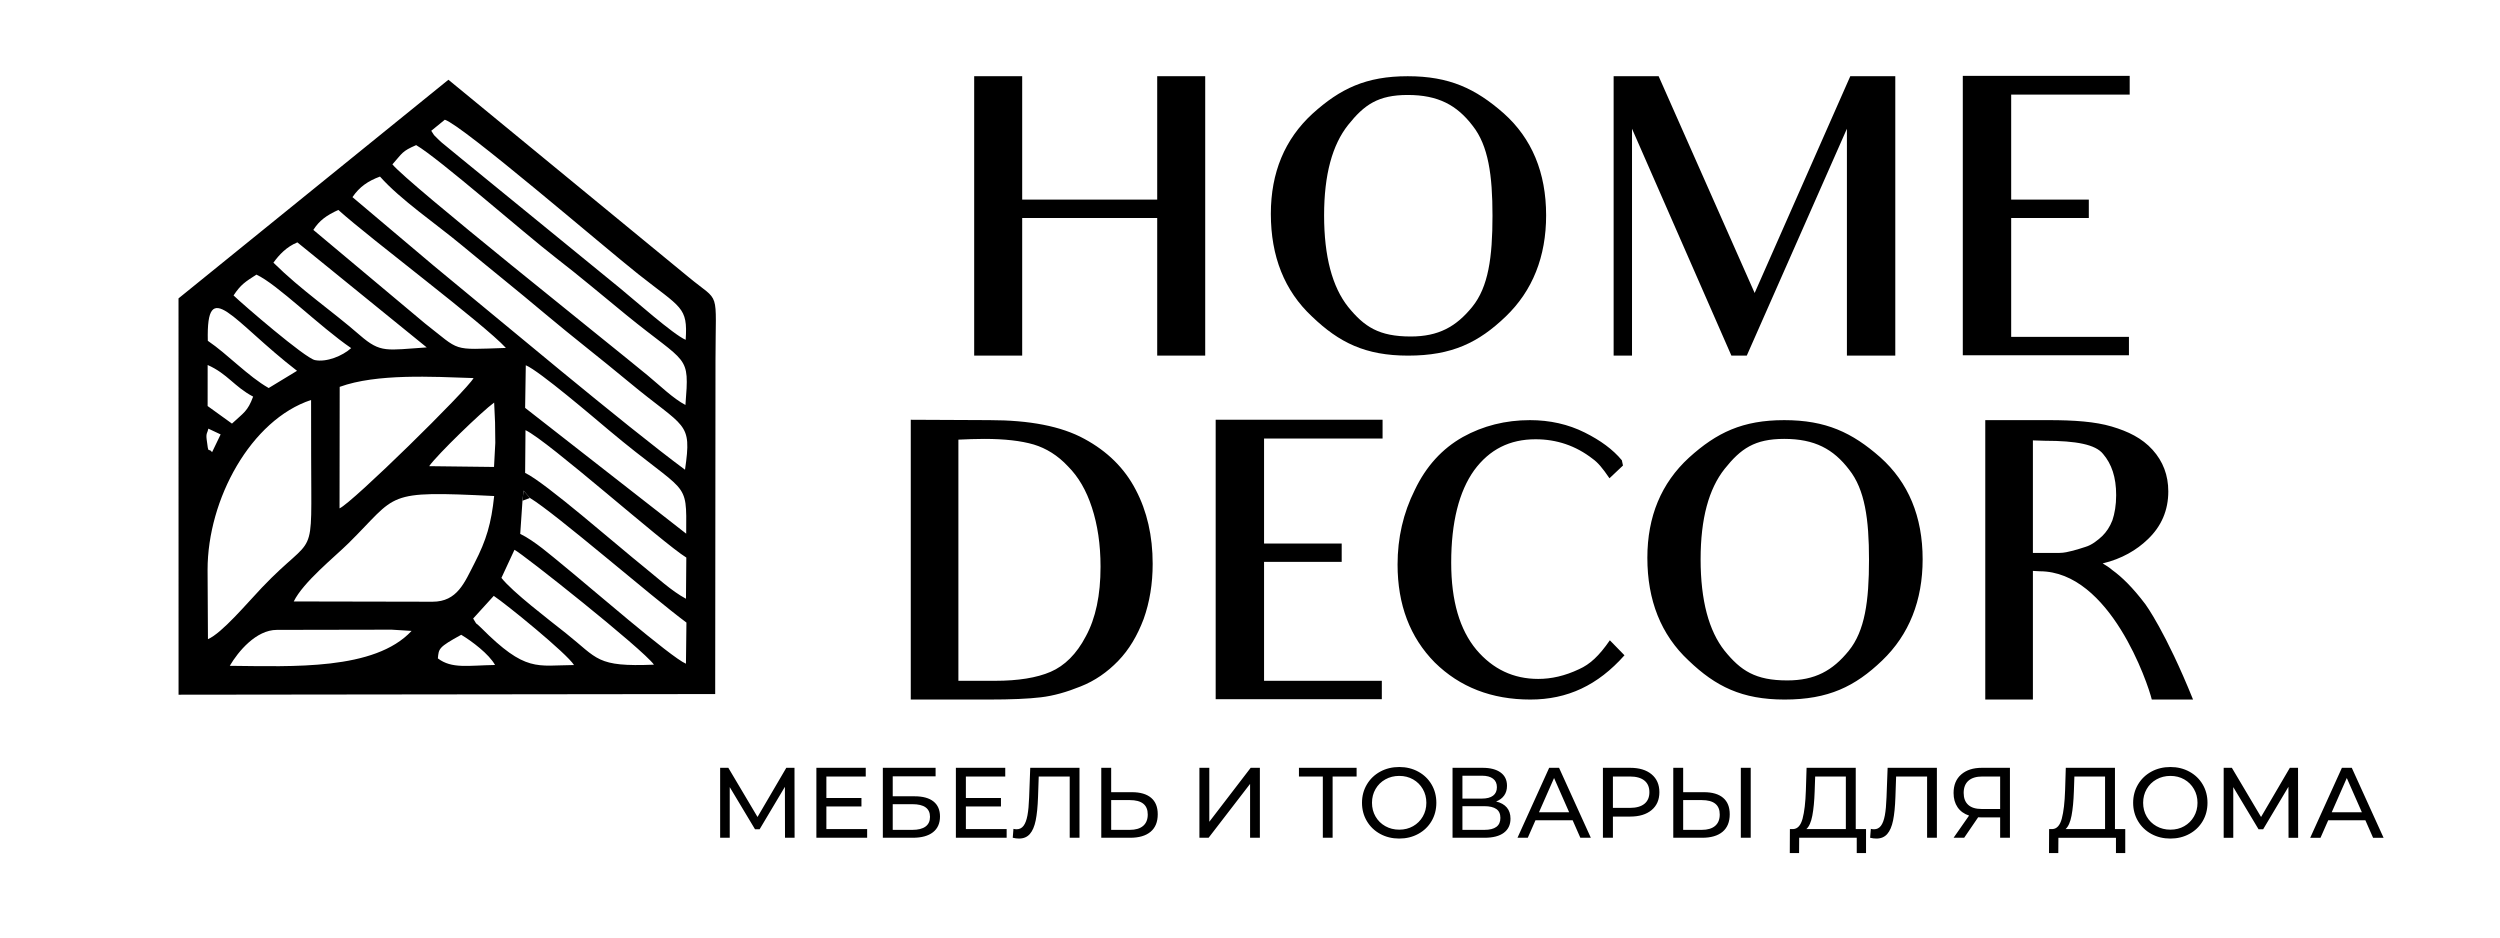
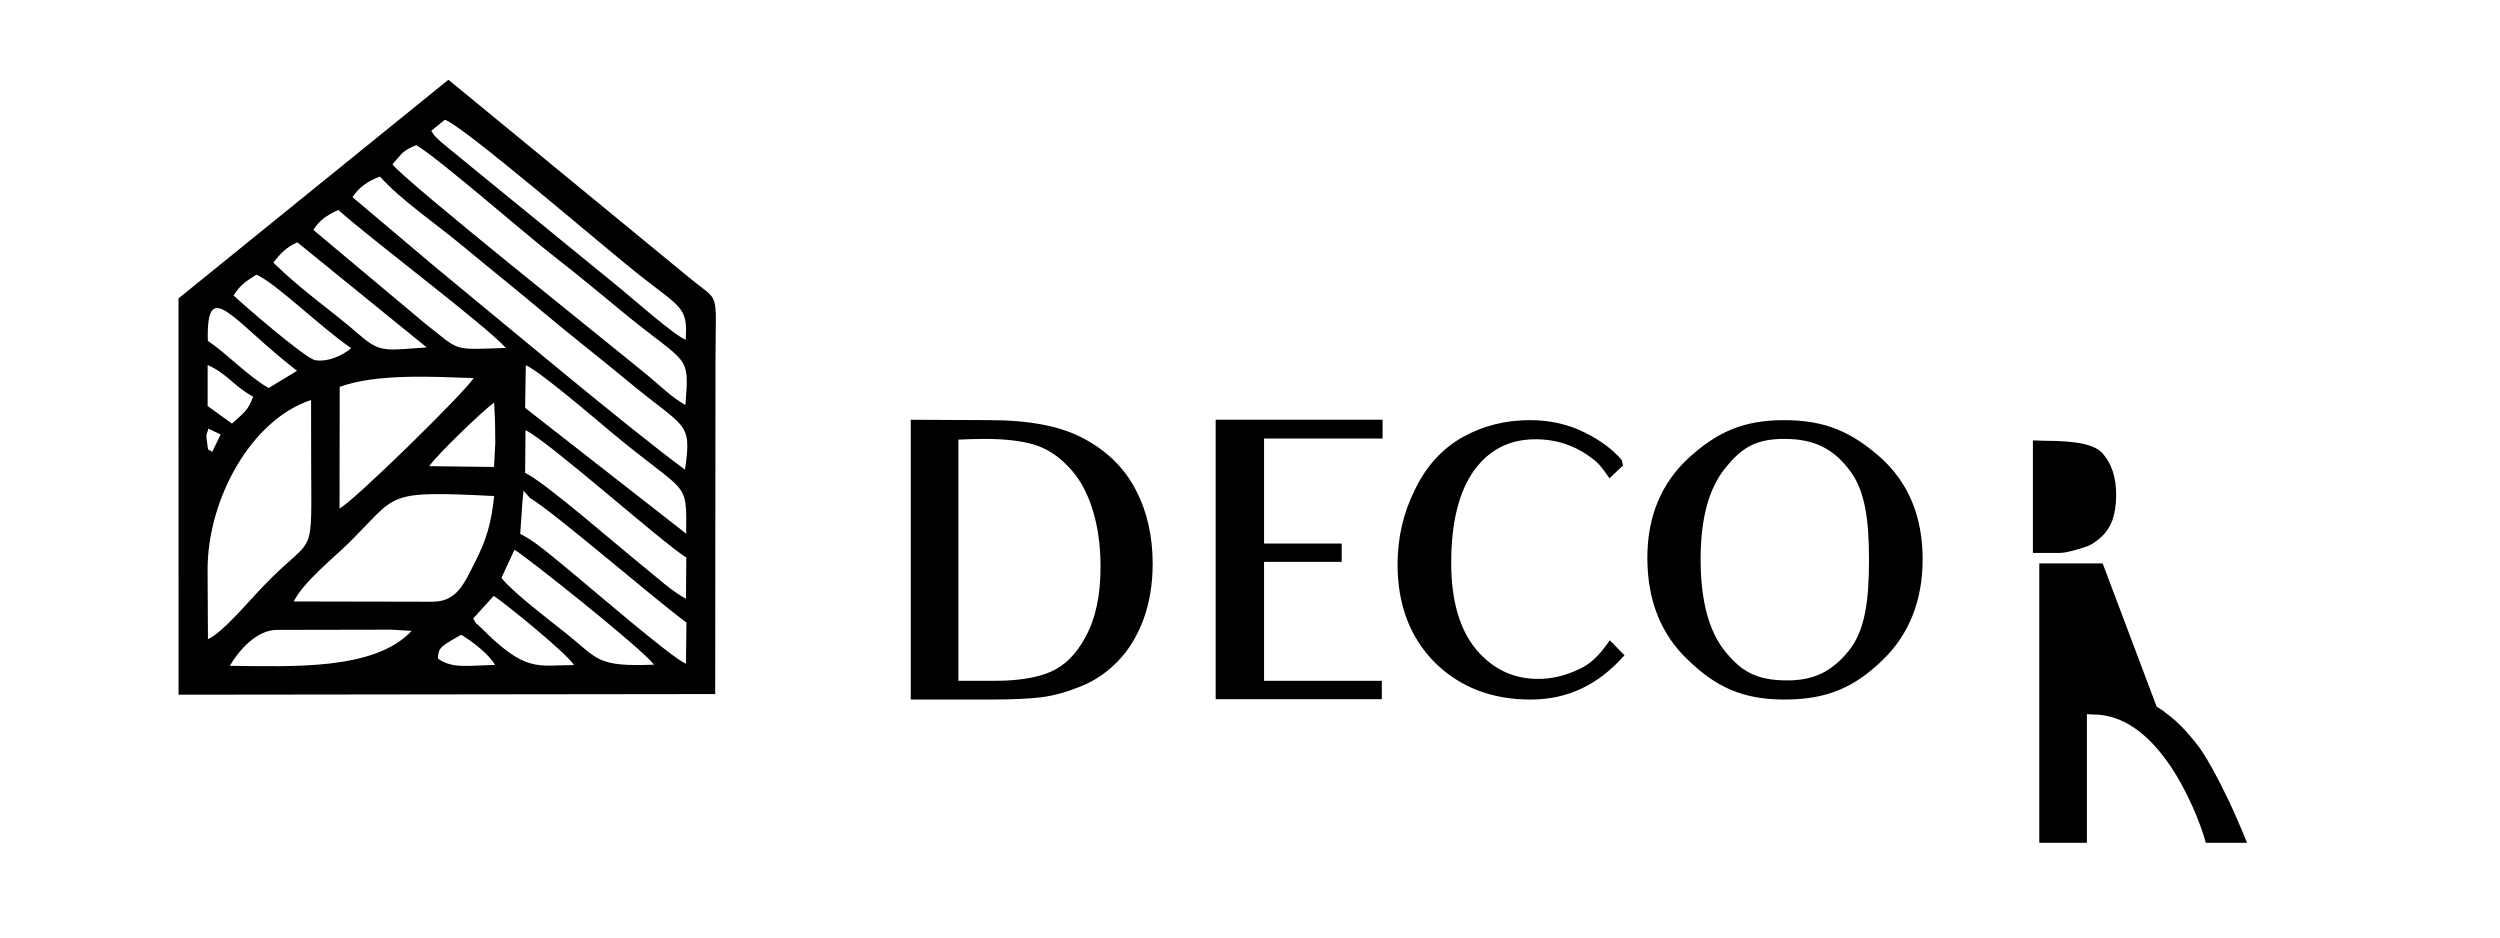
<svg xmlns="http://www.w3.org/2000/svg" xml:space="preserve" width="80mm" height="30mm" version="1.1" style="shape-rendering:geometricPrecision; text-rendering:geometricPrecision; image-rendering:optimizeQuality; fill-rule:evenodd; clip-rule:evenodd" viewBox="0 0 8000 3000">
  <defs>
    <style type="text/css">
   
    .fil1 {fill:black}
    .fil0 {fill:black;fill-rule:nonzero}
   
  </style>
  </defs>
  <g id="Слой_x0020_1">
    <g id="_1525207033344">
-       <path class="fil0" d="M3856.68 1137.99l0 -894.1 -153.62 0 0 394.85 -432.05 0 0 -394.85 -153.62 0 0 894.1 153.62 0 0 -440.45 432.05 0 0 440.45 153.62 0zm855.7 -735.68c50.4,63.61 63.6,158.42 63.6,288.03 0,133.22 -13.2,228.03 -64.8,291.64 -51.61,63.6 -108.02,94.81 -196.83,94.81 -102.01,0 -148.81,-31.21 -200.42,-94.81 -50.41,-63.61 -76.81,-160.82 -76.81,-292.84 0,-130.81 26.4,-225.62 76.81,-289.23 51.61,-64.81 96.01,-96.01 190.82,-96.01 97.21,0 157.22,32.4 207.63,98.41zm105.61 610.87c86.41,-82.81 129.61,-192.02 129.61,-324.04 0,-136.81 -45.6,-246.03 -135.61,-326.44 -90.01,-79.21 -174.02,-118.81 -307.24,-118.81 -133.21,0 -216.02,39.6 -304.83,120.01 -88.81,81.61 -133.22,188.43 -133.22,320.44 0,135.62 43.21,246.03 132.02,328.84 86.41,82.81 170.42,124.81 307.23,124.81 140.42,0 225.63,-42 312.04,-124.81zm1246.94 124.81l0 -246.02 0 -424.85 0 -223.23 -144.01 0 -306.04 693.68 -307.23 -693.68 -144.02 0 0 223.23 0 376.84 0 294.03 58.81 0 0 -290.43 0 -435.65 318.03 726.08 49.21 0 320.44 -726.08 0 480.06 0 246.02 154.81 0zm750.09 -835.29l0 -60.01 -534.06 0 0 229.23 0 316.83 0 51.61 0 60.01 0 236.42 531.66 0 0 -58.8 -279.63 0 -97.21 0 0 -177.62 0 -60.01 0 -32.4 0 -19.21 0 -91.21 75.61 0 172.82 0 0 -58.8 -176.42 0 -72.01 0 0 -140.42 0 -25.2 0 -170.42 99.61 0 279.63 0z" />
-       <path class="fil0" d="M3494.13 1624.09c18,55.2 27.6,117.61 27.6,189.62 0,91.21 -15.6,164.42 -46.81,222.02 -30,57.61 -68.4,94.82 -112.81,114.02 -44.4,19.2 -104.41,28.8 -177.62,28.8l-117.61 0 0 -771.69c26.4,-1.2 55.2,-2.4 82.81,-2.4 64.8,0 117.61,6 158.41,18 39.61,12 76.81,34.81 109.22,69.61 33.6,33.6 58.8,76.81 76.81,132.02zm165.62 356.44c19.2,-54.01 28.8,-112.82 28.8,-176.42 0,-88.81 -18,-168.02 -54.01,-236.43 -36,-69.61 -91.21,-123.61 -164.42,-163.22 -74.41,-40.8 -176.42,-60.01 -303.63,-60.01 0,0 -40.81,0 -252.03,-1.2l0 895.31 249.63 0c70.81,0 127.21,-2.4 166.82,-7.2 40.8,-4.8 82.81,-16.8 127.21,-34.81 45.61,-18 85.21,-45.6 120.02,-81.61 34.8,-36 61.2,-80.41 81.61,-134.41zm764.49 -577.27l0 -60.01 -534.07 0 0 229.23 0 316.84 0 51.6 0 60.01 0 236.43 531.66 0 0 -58.81 -279.63 0 -97.21 0 0 -177.62 0 -60.01 0 -32.4 0 -19.2 0 -91.21 75.61 0 172.82 0 0 -58.81 -176.42 0 -72.01 0 0 -140.42 0 -25.2 0 -170.42 99.61 0 279.64 0zm472.85 835.3c118.81,0 216.03,-45.61 301.24,-141.62l-46.81 -48c-34.8,50.4 -63.61,76.81 -98.41,92.41 -45.61,21.6 -88.81,31.2 -130.82,31.2 -79.21,0 -145.21,-31.2 -198.02,-93.61 -52.81,-63.61 -80.41,-154.82 -80.41,-278.43 0,-129.62 25.2,-228.03 73.21,-295.24 49.21,-67.21 114.01,-99.61 196.82,-99.61 67.21,0 128.42,20.4 182.42,62.41 16.81,12 31.21,28.8 54.01,62.41l43.21 -40.81 -3.6 -16.8c-28.81,-34.81 -68.41,-63.61 -118.82,-88.81 -52.81,-26.41 -111.61,-39.61 -175.22,-39.61 -78.01,0 -150.02,18.01 -214.82,54.01 -66.01,37.2 -117.62,93.61 -153.62,169.22 -37.21,74.41 -55.21,153.62 -55.21,238.83 0,128.41 39.61,232.82 118.81,313.23 80.41,79.21 182.43,118.82 306.04,118.82zm1020.12 -735.69c50.41,63.61 63.61,158.42 63.61,288.04 0,133.21 -13.2,228.02 -64.81,291.63 -51.61,63.61 -108.01,94.81 -196.82,94.81 -102.01,0 -148.82,-31.2 -200.43,-94.81 -50.4,-63.61 -76.81,-160.82 -76.81,-292.83 0,-130.82 26.41,-225.63 76.81,-289.24 51.61,-64.81 96.01,-96.01 190.83,-96.01 97.21,0 157.21,32.4 207.62,98.41zm105.61 610.87c86.41,-82.81 129.62,-192.02 129.62,-324.03 0,-136.82 -45.61,-246.03 -135.62,-326.44 -90.01,-79.21 -174.02,-118.82 -307.23,-118.82 -133.22,0 -216.03,39.61 -304.84,120.02 -88.81,81.61 -133.22,188.42 -133.22,320.44 0,135.61 43.21,246.02 132.02,328.83 86.41,82.81 170.42,124.82 307.24,124.82 140.41,0 225.62,-42.01 312.03,-124.82zm706.89 -661.27c27.6,32.4 42,74.4 42,132.01 0,32.41 -4.8,58.81 -12,80.41 -8.4,21.6 -19.2,37.21 -32.4,50.41 -15.61,14.4 -33.61,28.8 -54.01,34.8 -12,3.6 -25.2,8.4 -39.61,12 -14.4,3.6 -28.8,7.2 -43.2,7.2l-85.21 0 0 -360.04 38.4 1.2c100.82,0 162.02,12 186.03,42.01zm-1.2 350.44c61.2,-14.4 109.21,-43.21 144.01,-76.81 44.41,-42.01 66.01,-93.61 66.01,-153.62 0,-51.61 -16.8,-96.01 -50.41,-133.22 -33.6,-37.2 -78,-58.8 -130.81,-74.4 -52.81,-15.61 -120.02,-20.41 -201.62,-20.41l-202.83 0 0 231.63 0 417.65 0 244.83 152.42 0 0 -244.83 0 -166.82 21.6 1.2c225.63,0 346.84,360.04 358.84,410.45l132.02 0c-87.61,-217.23 -152.42,-304.84 -152.42,-304.84 -40.8,-54 -75.61,-87.61 -105.61,-109.21 -10.8,-9.6 -21.6,-15.6 -31.2,-21.6z" />
+       <path class="fil0" d="M3494.13 1624.09c18,55.2 27.6,117.61 27.6,189.62 0,91.21 -15.6,164.42 -46.81,222.02 -30,57.61 -68.4,94.82 -112.81,114.02 -44.4,19.2 -104.41,28.8 -177.62,28.8l-117.61 0 0 -771.69c26.4,-1.2 55.2,-2.4 82.81,-2.4 64.8,0 117.61,6 158.41,18 39.61,12 76.81,34.81 109.22,69.61 33.6,33.6 58.8,76.81 76.81,132.02zm165.62 356.44c19.2,-54.01 28.8,-112.82 28.8,-176.42 0,-88.81 -18,-168.02 -54.01,-236.43 -36,-69.61 -91.21,-123.61 -164.42,-163.22 -74.41,-40.8 -176.42,-60.01 -303.63,-60.01 0,0 -40.81,0 -252.03,-1.2l0 895.31 249.63 0c70.81,0 127.21,-2.4 166.82,-7.2 40.8,-4.8 82.81,-16.8 127.21,-34.81 45.61,-18 85.21,-45.6 120.02,-81.61 34.8,-36 61.2,-80.41 81.61,-134.41zm764.49 -577.27l0 -60.01 -534.07 0 0 229.23 0 316.84 0 51.6 0 60.01 0 236.43 531.66 0 0 -58.81 -279.63 0 -97.21 0 0 -177.62 0 -60.01 0 -32.4 0 -19.2 0 -91.21 75.61 0 172.82 0 0 -58.81 -176.42 0 -72.01 0 0 -140.42 0 -25.2 0 -170.42 99.61 0 279.64 0zm472.85 835.3c118.81,0 216.03,-45.61 301.24,-141.62l-46.81 -48c-34.8,50.4 -63.61,76.81 -98.41,92.41 -45.61,21.6 -88.81,31.2 -130.82,31.2 -79.21,0 -145.21,-31.2 -198.02,-93.61 -52.81,-63.61 -80.41,-154.82 -80.41,-278.43 0,-129.62 25.2,-228.03 73.21,-295.24 49.21,-67.21 114.01,-99.61 196.82,-99.61 67.21,0 128.42,20.4 182.42,62.41 16.81,12 31.21,28.8 54.01,62.41l43.21 -40.81 -3.6 -16.8c-28.81,-34.81 -68.41,-63.61 -118.82,-88.81 -52.81,-26.41 -111.61,-39.61 -175.22,-39.61 -78.01,0 -150.02,18.01 -214.82,54.01 -66.01,37.2 -117.62,93.61 -153.62,169.22 -37.21,74.41 -55.21,153.62 -55.21,238.83 0,128.41 39.61,232.82 118.81,313.23 80.41,79.21 182.43,118.82 306.04,118.82zm1020.12 -735.69c50.41,63.61 63.61,158.42 63.61,288.04 0,133.21 -13.2,228.02 -64.81,291.63 -51.61,63.61 -108.01,94.81 -196.82,94.81 -102.01,0 -148.82,-31.2 -200.43,-94.81 -50.4,-63.61 -76.81,-160.82 -76.81,-292.83 0,-130.82 26.41,-225.63 76.81,-289.24 51.61,-64.81 96.01,-96.01 190.83,-96.01 97.21,0 157.21,32.4 207.62,98.41zm105.61 610.87c86.41,-82.81 129.62,-192.02 129.62,-324.03 0,-136.82 -45.61,-246.03 -135.62,-326.44 -90.01,-79.21 -174.02,-118.82 -307.23,-118.82 -133.22,0 -216.03,39.61 -304.84,120.02 -88.81,81.61 -133.22,188.42 -133.22,320.44 0,135.61 43.21,246.02 132.02,328.83 86.41,82.81 170.42,124.82 307.24,124.82 140.41,0 225.62,-42.01 312.03,-124.82zm706.89 -661.27c27.6,32.4 42,74.4 42,132.01 0,32.41 -4.8,58.81 -12,80.41 -8.4,21.6 -19.2,37.21 -32.4,50.41 -15.61,14.4 -33.61,28.8 -54.01,34.8 -12,3.6 -25.2,8.4 -39.61,12 -14.4,3.6 -28.8,7.2 -43.2,7.2l-85.21 0 0 -360.04 38.4 1.2c100.82,0 162.02,12 186.03,42.01zm-1.2 350.44l-202.83 0 0 231.63 0 417.65 0 244.83 152.42 0 0 -244.83 0 -166.82 21.6 1.2c225.63,0 346.84,360.04 358.84,410.45l132.02 0c-87.61,-217.23 -152.42,-304.84 -152.42,-304.84 -40.8,-54 -75.61,-87.61 -105.61,-109.21 -10.8,-9.6 -21.6,-15.6 -31.2,-21.6z" />
    </g>
    <g id="_1525207033536">
      <path class="fil1" d="M1401.16 2106.86c2.94,-31.37 1.7,-35.48 74.72,-75.54 34.04,20.33 89.26,61.96 108.23,96.63 -85.48,1.33 -138.18,13.01 -182.95,-21.09zm-665.91 23.76c26.93,-45.8 84.26,-115.03 150.8,-115l367.04 -0.69 63.98 3.98c-118.35,126.88 -381.09,113.53 -581.82,111.71zm844.79 -223.84c40.33,26.74 234.48,184.75 256.79,221.33 -118.81,0.78 -154.06,24.63 -297.17,-119.02 -24.34,-24.43 -8.42,-1.99 -25.55,-29.84l65.93 -72.47zm66.23 -147.42c23.54,10.56 411.2,318.03 446.41,367.57 -185.2,7.55 -178.29,-18.41 -282.05,-100.82 -55.11,-43.77 -170.49,-131.51 -206.08,-176.88l41.72 -89.87zm-982.03 64.21c-0.07,-226.32 139.02,-480.23 331.23,-543.66l0.2 176.66c0.21,355.39 18.22,239.2 -157.63,423.83 -47.57,49.94 -127.49,145.54 -172.6,164.91l-1.2 -221.74zm1007.72 -221.21l3.36 -32.39 20.49 23.47c83.7,50.67 386.79,314.19 500.76,398.72l-1.52 131.7c-47.26,-19.38 -312.29,-249.48 -391.32,-313.71 -41.22,-33.51 -92.52,-79.03 -139,-101.75l7.23 -106.04zm-731.96 322.27c30.79,-62.35 129.28,-140.92 175.33,-186.38 160.3,-158.21 111.11,-168.5 465.97,-150.97 -9.08,87.4 -25.12,141.53 -62.26,213.59 -32.77,63.58 -55.55,124.56 -134.91,124.65l-444.13 -0.89zm741.59 -548.1c70.65,32.61 438.56,360.8 514.63,407.65l-1.1 131.8c-45.91,-24.42 -93.83,-69.11 -133.78,-101.13 -85.58,-68.58 -318,-272.36 -380.93,-301.53l1.18 -136.79zm-308.25 115.17c25.97,-37.07 168.73,-175.1 207.92,-203.54l2.93 63.55 0.78 65.56 -4.1 76.98 -207.53 -2.55zm-694.67 -44.75c-12.57,-17.2 -11.02,12.14 -17.47,-41.73 -2.38,-19.87 3.01,-19.94 5.57,-33.57l39.27 18.47 -27.37 56.83zm1003.88 -278.14c42.63,17.41 220.6,169.81 266.26,208.07 253.71,212.6 248.4,152.8 247.03,330.89l-515.43 -402.57 2.14 -136.39zm-1018.06 -0.82c63.03,27.66 85.85,69.95 145.55,101.16 -17.62,47.35 -29.81,51.09 -67.73,86.38l-77.9 -56.2 0.08 -131.34zm422.54 69.95c118.16,-42.97 296.23,-32.56 428.43,-28.11 -21.63,39.34 -388.67,399.75 -428.91,416.93l0.48 -388.82zm-422.01 -147.41c-5.05,-211.14 78.54,-63.68 285.49,96.07l-90.67 55.09c-65.92,-37.42 -130.9,-107.73 -194.82,-151.16zm155.5 -211.74c65.98,29.94 203.1,166.96 303.25,235.17 -27.83,25.12 -78.99,45.88 -115.97,38.35 -31.79,-6.48 -231.19,-178.62 -260.42,-206.92 23.66,-35.58 37.49,-43.49 73.14,-66.6zm54.41 -38.26c18.5,-25.5 42.03,-50.68 76.66,-64.96l413.92 336.14c-128.7,8.32 -146.83,19.24 -213.69,-38.89 -93.34,-81.16 -185.88,-142.58 -276.89,-232.29zm127.77 -104.86c19.38,-30.15 41.47,-46.17 79.96,-63.89 103.42,93.3 465.27,364.27 536.26,441.59 -176.98,5.79 -142.66,12.15 -258.87,-78.32l-357.35 -299.38zm741.76 268.62c85.85,72.26 178.62,143.78 267.52,217.74 181.49,151.01 202.8,124.31 180.05,281.09 -191.64,-141.84 -598.88,-484.16 -804.35,-652.98l-259.81 -219.32c22.78,-33.35 49.94,-51.65 88.11,-65.81 65.82,74.17 178.63,150.67 262.51,220.36 90.36,75.09 174.04,141.53 265.97,218.92zm259.09 3.11c198.68,162.19 202.76,123.72 189.88,288.47 -38.96,-20.26 -81.74,-62.23 -121.28,-94.87 -128.8,-106.31 -765.96,-613.16 -816.42,-675.04 32.99,-37.02 30.01,-41.58 75.97,-61.61 71.4,41.33 346.3,282.73 447.52,360.95 78.01,60.29 145.44,117.71 224.33,182.1zm-574.91 -538.87c-12.29,-10.25 -16.34,-12.58 -28.36,-24.83 -15.88,-16.17 -7.45,-5.51 -20.27,-25.2l43.44 -35.39c56.56,17.54 509.12,407.18 618.76,493.93 138.19,109.33 159.04,104.38 151.98,210.35 -38.19,-15.62 -166.98,-130.01 -210.14,-165.18l-505.08 -412.34c-16.93,-13.56 -33.34,-27.16 -50.33,-41.34zm-857.23 1754.51l1717.23 -2.08 0.93 -1065.86c0.22,-236.31 17.42,-182.39 -86.34,-268.57l-768.3 -631.36 -863.66 699.66 0.14 1268.21z" />
-       <polygon class="fil1" points="1671.96,1602.36 1695.81,1593.44 1675.32,1569.97 " />
    </g>
-     <path class="fil0" d="M2512.01 2680.85l-0.32 -163.08 -80.91 135.9 -14.71 0 -80.9 -134.95 0 162.13 -30.7 0 0 -223.84 26.22 0 93.38 157.33 92.09 -157.33 26.23 0 0.31 223.84 -30.69 0zm262.85 -27.82l0 27.82 -162.44 0 0 -223.84 157.96 0 0 27.82 -125.99 0 0 68.75 112.24 0 0 27.18 -112.24 0 0 72.27 130.47 0zm50.21 -196.02l168.84 0 0 27.18 -137.19 0 0 63.95 69.72 0c26.64,0 46.9,5.55 60.75,16.63 13.86,11.09 20.79,27.08 20.79,47.97 0,21.96 -7.52,38.8 -22.55,50.52 -15.03,11.73 -36.5,17.59 -64.43,17.59l-95.93 0 0 -223.84zm94.65 198.58c18.33,0 32.3,-3.52 41.89,-10.55 9.59,-7.04 14.39,-17.38 14.39,-31.02 0,-27.08 -18.76,-40.61 -56.28,-40.61l-63 0 0 82.18 63 0zm301.55 -2.56l0 27.82 -162.45 0 0 -223.84 157.97 0 0 27.82 -125.99 0 0 68.75 112.24 0 0 27.18 -112.24 0 0 72.27 130.47 0zm233.11 -196.02l0 223.84 -31.33 0 0 -196.02 -99.13 0 -2.24 65.55c-1.07,30.91 -3.57,55.96 -7.52,75.15 -3.94,19.19 -10.18,33.63 -18.7,43.33 -8.53,9.7 -20.04,14.55 -34.54,14.55 -6.61,0 -13.32,-0.85 -20.15,-2.56l2.24 -28.46c3.41,0.85 6.82,1.28 10.24,1.28 9.16,0 16.52,-3.68 22.06,-11.03 5.54,-7.36 9.7,-18.39 12.47,-33.1 2.77,-14.71 4.58,-34.11 5.44,-58.2l3.51 -94.33 157.65 0zm167.89 78.02c26.64,0 47.06,5.97 61.23,17.91 14.18,11.94 21.27,29.53 21.27,52.76 0,24.52 -7.62,43.17 -22.87,55.96 -15.24,12.8 -37.04,19.19 -65.39,19.19l-92.42 0 0 -223.84 31.66 0 0 78.02 66.52 0zm-7.04 120.56c18.55,0 32.78,-4.21 42.69,-12.63 9.91,-8.42 14.87,-20.63 14.87,-36.62 0,-30.7 -19.19,-46.04 -57.56,-46.04l-59.48 0 0 95.29 59.48 0zm222.88 -198.58l31.66 0 0 172.68 132.39 -172.68 29.42 0 0 223.84 -31.34 0 0 -172.36 -132.71 172.36 -29.42 0 0 -223.84zm503.01 27.82l-76.75 0 0 196.02 -31.33 0 0 -196.02 -76.43 0 0 -27.82 184.51 0 0 27.82zm136.54 198.58c-22.59,0 -42.95,-4.96 -61.07,-14.87 -18.12,-9.91 -32.35,-23.61 -42.69,-41.09 -10.34,-17.48 -15.51,-36.99 -15.51,-58.52 0,-21.53 5.17,-41.04 15.51,-58.52 10.34,-17.48 24.57,-31.18 42.69,-41.09 18.12,-9.91 38.48,-14.87 61.07,-14.87 22.39,0 42.64,4.96 60.76,14.87 18.12,9.91 32.3,23.56 42.53,40.93 10.23,17.38 15.35,36.93 15.35,58.68 0,21.74 -5.12,41.3 -15.35,58.68 -10.23,17.37 -24.41,31.02 -42.53,40.93 -18.12,9.91 -38.37,14.87 -60.76,14.87zm0 -28.46c16.42,0 31.18,-3.73 44.29,-11.19 13.11,-7.46 23.45,-17.75 31.02,-30.86 7.57,-13.11 11.35,-27.77 11.35,-43.97 0,-16.2 -3.78,-30.86 -11.35,-43.97 -7.57,-13.11 -17.91,-23.4 -31.02,-30.86 -13.11,-7.46 -27.87,-11.19 -44.29,-11.19 -16.41,0 -31.28,3.73 -44.61,11.19 -13.32,7.46 -23.76,17.75 -31.33,30.86 -7.57,13.11 -11.35,27.77 -11.35,43.97 0,16.2 3.78,30.86 11.35,43.97 7.57,13.11 18.01,23.4 31.33,30.86 13.33,7.46 28.2,11.19 44.61,11.19zm309.87 -90.18c15.13,3.63 26.59,10.08 34.37,19.35 7.78,9.27 11.67,21.16 11.67,35.65 0,19.4 -7.09,34.43 -21.26,45.09 -14.18,10.66 -34.8,15.99 -61.88,15.99l-102.33 0 0 -223.84 96.26 0c24.51,0 43.65,4.95 57.4,14.87 13.75,9.91 20.62,24.14 20.62,42.69 0,12.15 -3.04,22.49 -9.11,31.02 -6.08,8.52 -14.66,14.92 -25.74,19.18zm-107.77 -9.27l62.36 0c15.56,0 27.45,-3.09 35.65,-9.27 8.21,-6.19 12.31,-15.25 12.31,-27.19 0,-11.93 -4.15,-21.05 -12.47,-27.34 -8.31,-6.29 -20.14,-9.43 -35.49,-9.43l-62.36 0 0 73.23zm70.03 100.09c34.32,0 51.49,-12.79 51.49,-38.37 0,-12.8 -4.32,-22.23 -12.95,-28.3 -8.64,-6.08 -21.48,-9.12 -38.54,-9.12l-70.03 0 0 75.79 70.03 0zm282.68 -30.7l-118.95 0 -24.63 55.96 -32.93 0 101.37 -223.84 31.65 0 101.69 223.84 -33.57 0 -24.63 -55.96zm-11.19 -25.58l-48.28 -109.68 -48.29 109.68 96.57 0zm195.38 -142.3c29,0 51.81,6.93 68.44,20.78 16.62,13.86 24.94,32.94 24.94,57.24 0,24.31 -8.32,43.39 -24.94,57.24 -16.63,13.86 -39.44,20.79 -68.44,20.79l-55.32 0 0 67.79 -31.97 0 0 -223.84 87.29 0zm-0.96 128.23c20.26,0 35.71,-4.32 46.37,-12.95 10.66,-8.64 15.99,-21.05 15.99,-37.26 0,-16.2 -5.33,-28.62 -15.99,-37.25 -10.66,-8.63 -26.11,-12.95 -46.37,-12.95l-54.36 0 0 100.41 54.36 0zm236.96 -50.21c26.65,0 47.06,5.97 61.23,17.91 14.18,11.94 21.27,29.53 21.27,52.76 0,24.52 -7.62,43.17 -22.86,55.96 -15.25,12.8 -37.04,19.19 -65.4,19.19l-92.41 0 0 -223.84 31.65 0 0 78.02 66.52 0zm-7.04 120.56c18.55,0 32.78,-4.21 42.69,-12.63 9.92,-8.42 14.87,-20.63 14.87,-36.62 0,-30.7 -19.18,-46.04 -57.56,-46.04l-59.48 0 0 95.29 59.48 0zm125.03 -198.58l31.66 0 0 223.84 -31.66 0 0 -223.84zm400.68 196.02l0 76.75 -29.74 0 0 -48.93 -184.19 0 -0.32 48.93 -29.74 0 0.32 -76.75 10.88 0c14.07,-0.85 23.98,-11.99 29.74,-33.42 5.75,-21.42 9.27,-51.64 10.55,-90.65l2.24 -71.95 157.33 0 0 196.02 32.93 0zm-164.36 -121.19c-1.07,31.55 -3.57,57.66 -7.52,78.34 -3.94,20.68 -10.28,34.96 -19.02,42.85l126.31 0 0 -168.2 -98.17 0 -1.6 47.01zm391.08 -74.83l0 223.84 -31.33 0 0 -196.02 -99.13 0 -2.24 65.55c-1.07,30.91 -3.57,55.96 -7.52,75.15 -3.94,19.19 -10.18,33.63 -18.7,43.33 -8.53,9.7 -20.04,14.55 -34.54,14.55 -6.61,0 -13.32,-0.85 -20.15,-2.56l2.24 -28.46c3.41,0.85 6.82,1.28 10.24,1.28 9.16,0 16.52,-3.68 22.06,-11.03 5.54,-7.36 9.7,-18.39 12.47,-33.1 2.77,-14.71 4.58,-34.11 5.44,-58.2l3.51 -94.33 157.65 0zm233.76 0l0 223.84 -31.34 0 0 -65.23 -61.72 0c-3.83,0 -6.71,-0.11 -8.63,-0.32l-44.77 65.55 -33.89 0 49.56 -70.99c-15.99,-5.33 -28.25,-14.23 -36.77,-26.7 -8.53,-12.47 -12.79,-27.66 -12.79,-45.57 0,-25.37 8.15,-45.14 24.46,-59.32 16.31,-14.17 38.32,-21.26 66.03,-21.26l89.86 0zm-148.06 80.26c0,16.63 4.85,29.37 14.55,38.21 9.7,8.85 24.04,13.28 43.01,13.28l59.16 0 0 -103.93 -57.24 0c-19.18,0 -33.89,4.48 -44.13,13.43 -10.23,8.95 -15.35,21.96 -15.35,39.01zm517.08 115.76l0 76.75 -29.74 0 0 -48.93 -184.19 0 -0.32 48.93 -29.74 0 0.32 -76.75 10.87 0c14.07,-0.85 23.99,-11.99 29.74,-33.42 5.76,-21.42 9.28,-51.64 10.56,-90.65l2.23 -71.95 157.33 0 0 196.02 32.94 0zm-164.36 -121.19c-1.07,31.55 -3.58,57.66 -7.52,78.34 -3.94,20.68 -10.29,34.96 -19.03,42.85l126.31 0 0 -168.2 -98.17 0 -1.59 47.01zm308.9 151.57c-22.6,0 -42.96,-4.96 -61.08,-14.87 -18.12,-9.91 -32.35,-23.61 -42.69,-41.09 -10.34,-17.48 -15.51,-36.99 -15.51,-58.52 0,-21.53 5.17,-41.04 15.51,-58.52 10.34,-17.48 24.57,-31.18 42.69,-41.09 18.12,-9.91 38.48,-14.87 61.08,-14.87 22.38,0 42.63,4.96 60.76,14.87 18.12,9.91 32.29,23.56 42.53,40.93 10.23,17.38 15.34,36.93 15.34,58.68 0,21.74 -5.11,41.3 -15.34,58.68 -10.24,17.37 -24.41,31.02 -42.53,40.93 -18.13,9.91 -38.38,14.87 -60.76,14.87zm0 -28.46c16.41,0 31.18,-3.73 44.29,-11.19 13.11,-7.46 23.45,-17.75 31.01,-30.86 7.57,-13.11 11.36,-27.77 11.36,-43.97 0,-16.2 -3.79,-30.86 -11.36,-43.97 -7.56,-13.11 -17.9,-23.4 -31.01,-30.86 -13.11,-7.46 -27.88,-11.19 -44.29,-11.19 -16.42,0 -31.29,3.73 -44.61,11.19 -13.32,7.46 -23.77,17.75 -31.34,30.86 -7.57,13.11 -11.35,27.77 -11.35,43.97 0,16.2 3.78,30.86 11.35,43.97 7.57,13.11 18.02,23.4 31.34,30.86 13.32,7.46 28.19,11.19 44.61,11.19zm377.97 25.9l-0.32 -163.08 -80.9 135.9 -14.71 0 -80.9 -134.95 0 162.13 -30.7 0 0 -223.84 26.22 0 93.37 157.33 92.1 -157.33 26.22 0 0.32 223.84 -30.7 0zm245.91 -55.96l-118.96 0 -24.62 55.96 -32.94 0 101.37 -223.84 31.66 0 101.69 223.84 -33.58 0 -24.62 -55.96zm-11.19 -25.58l-48.29 -109.68 -48.29 109.68 96.58 0z" />
  </g>
</svg>